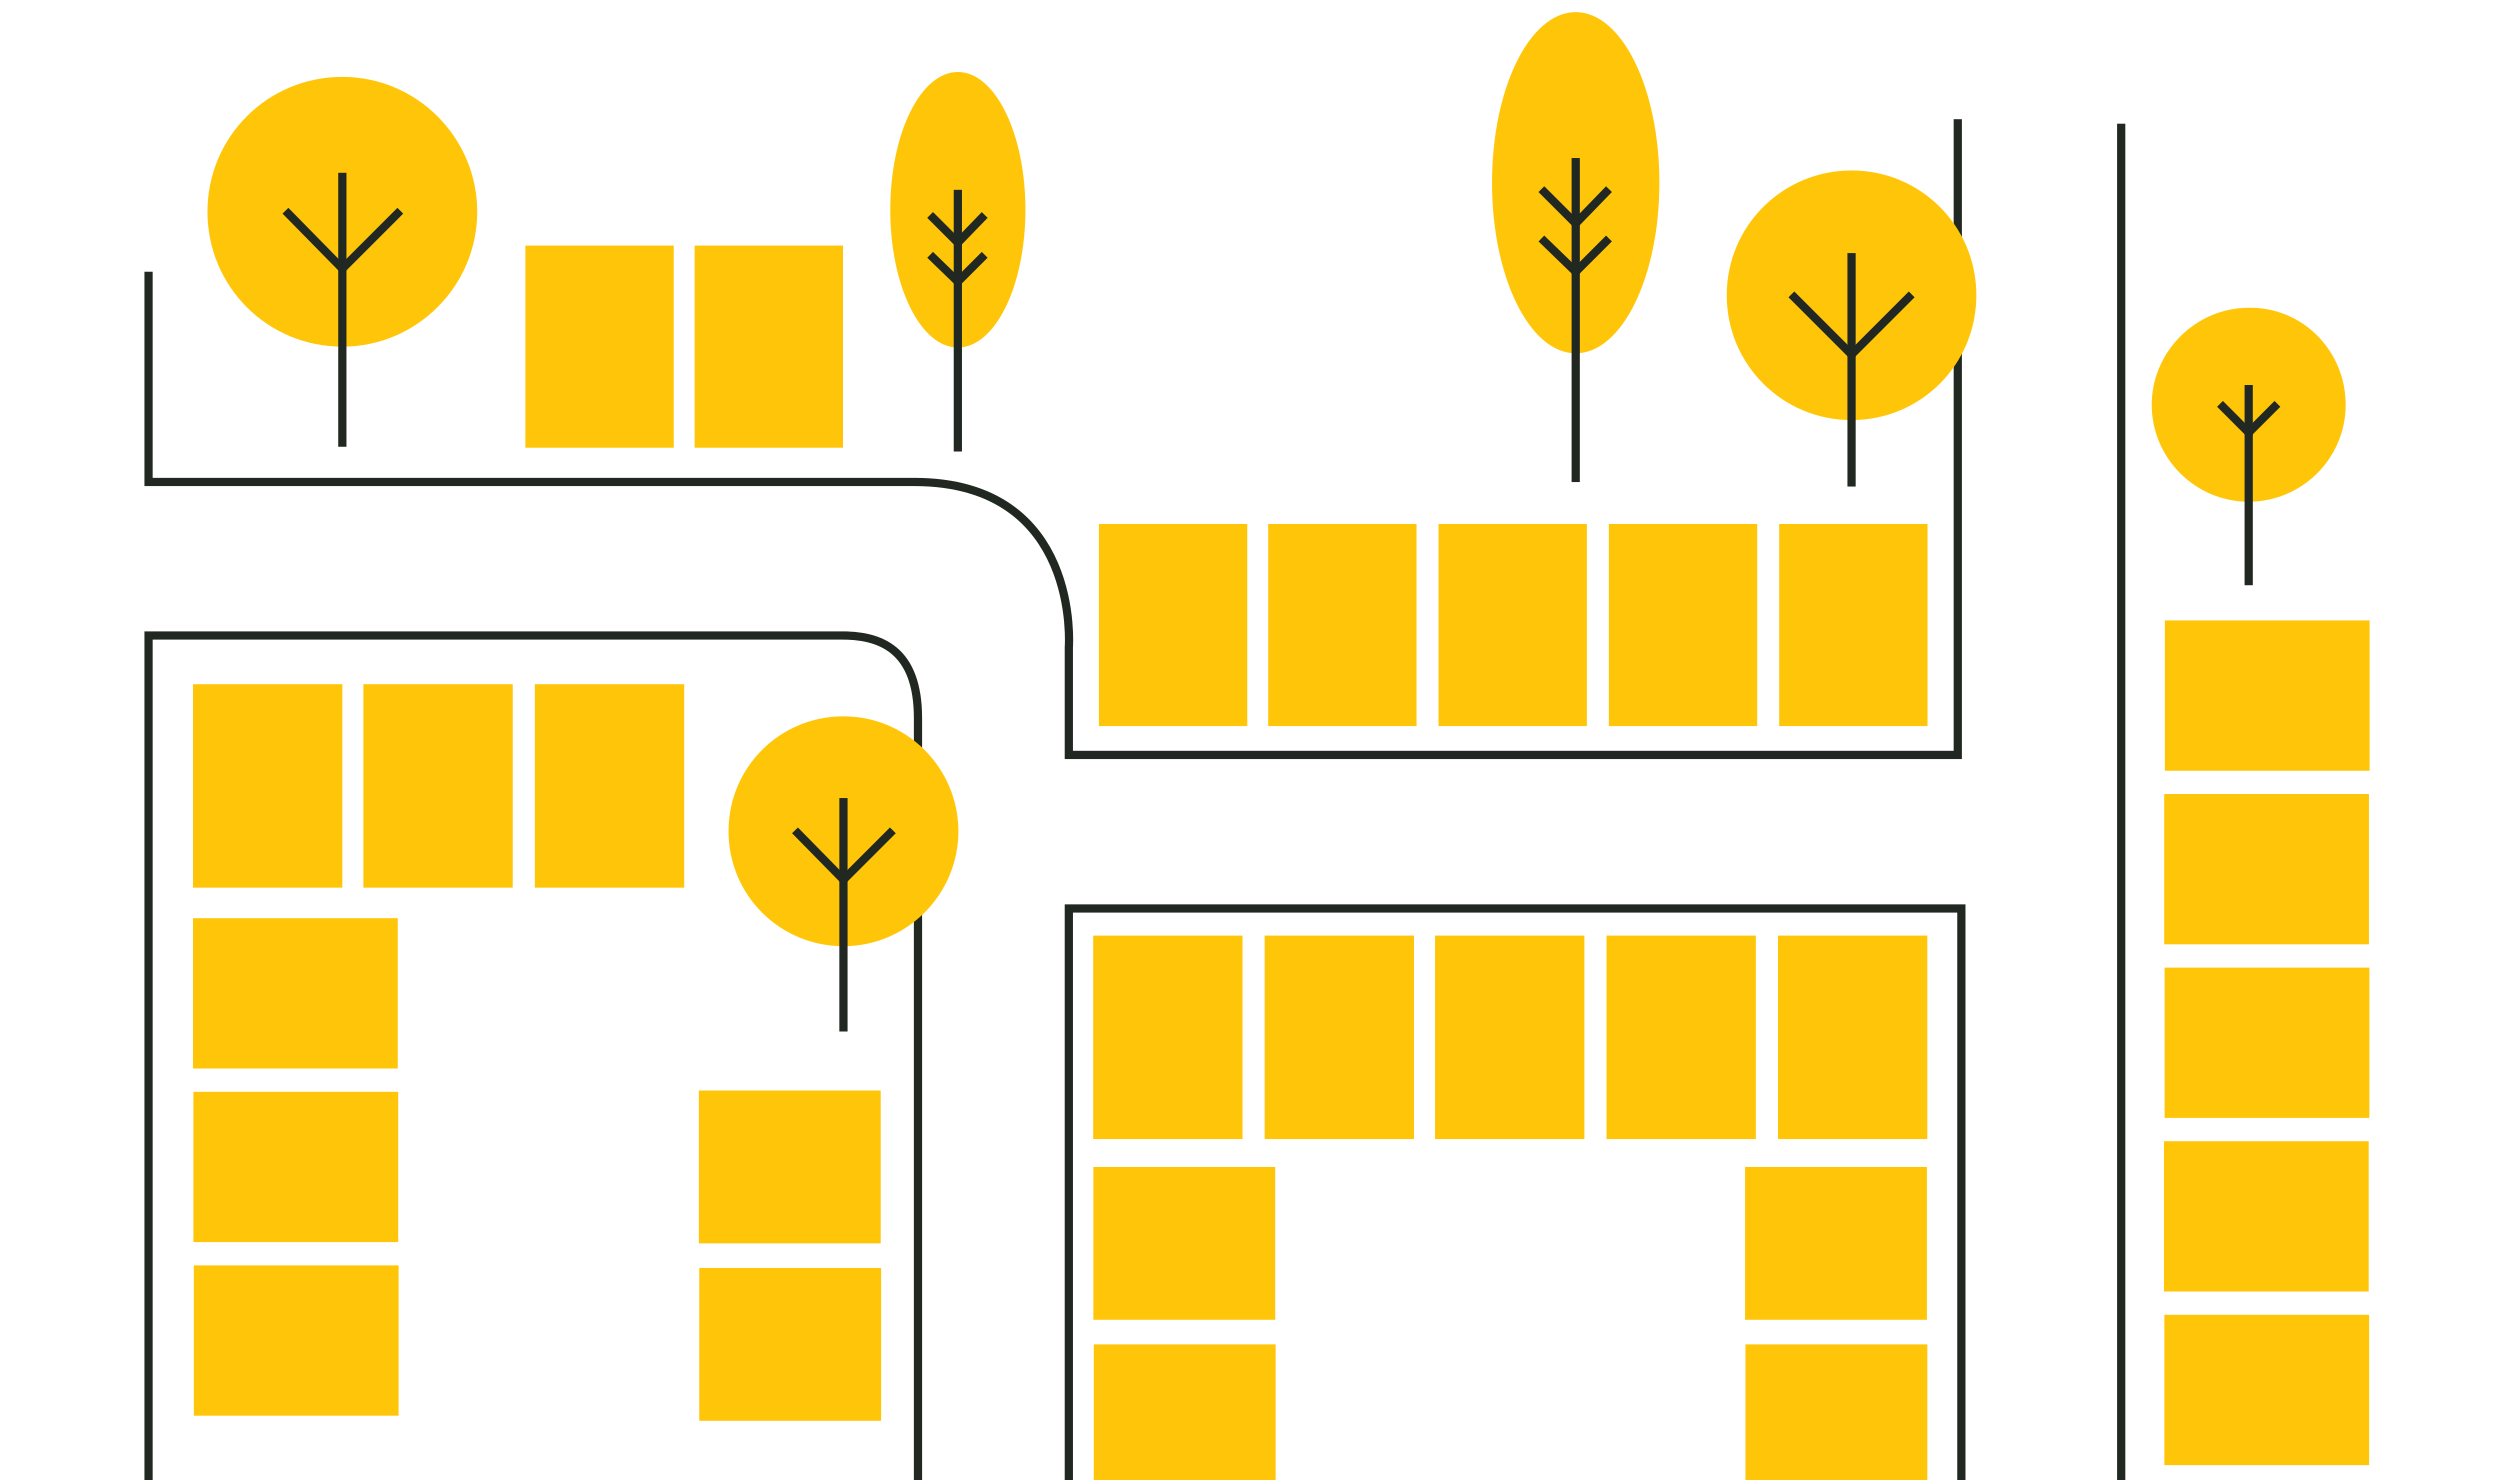
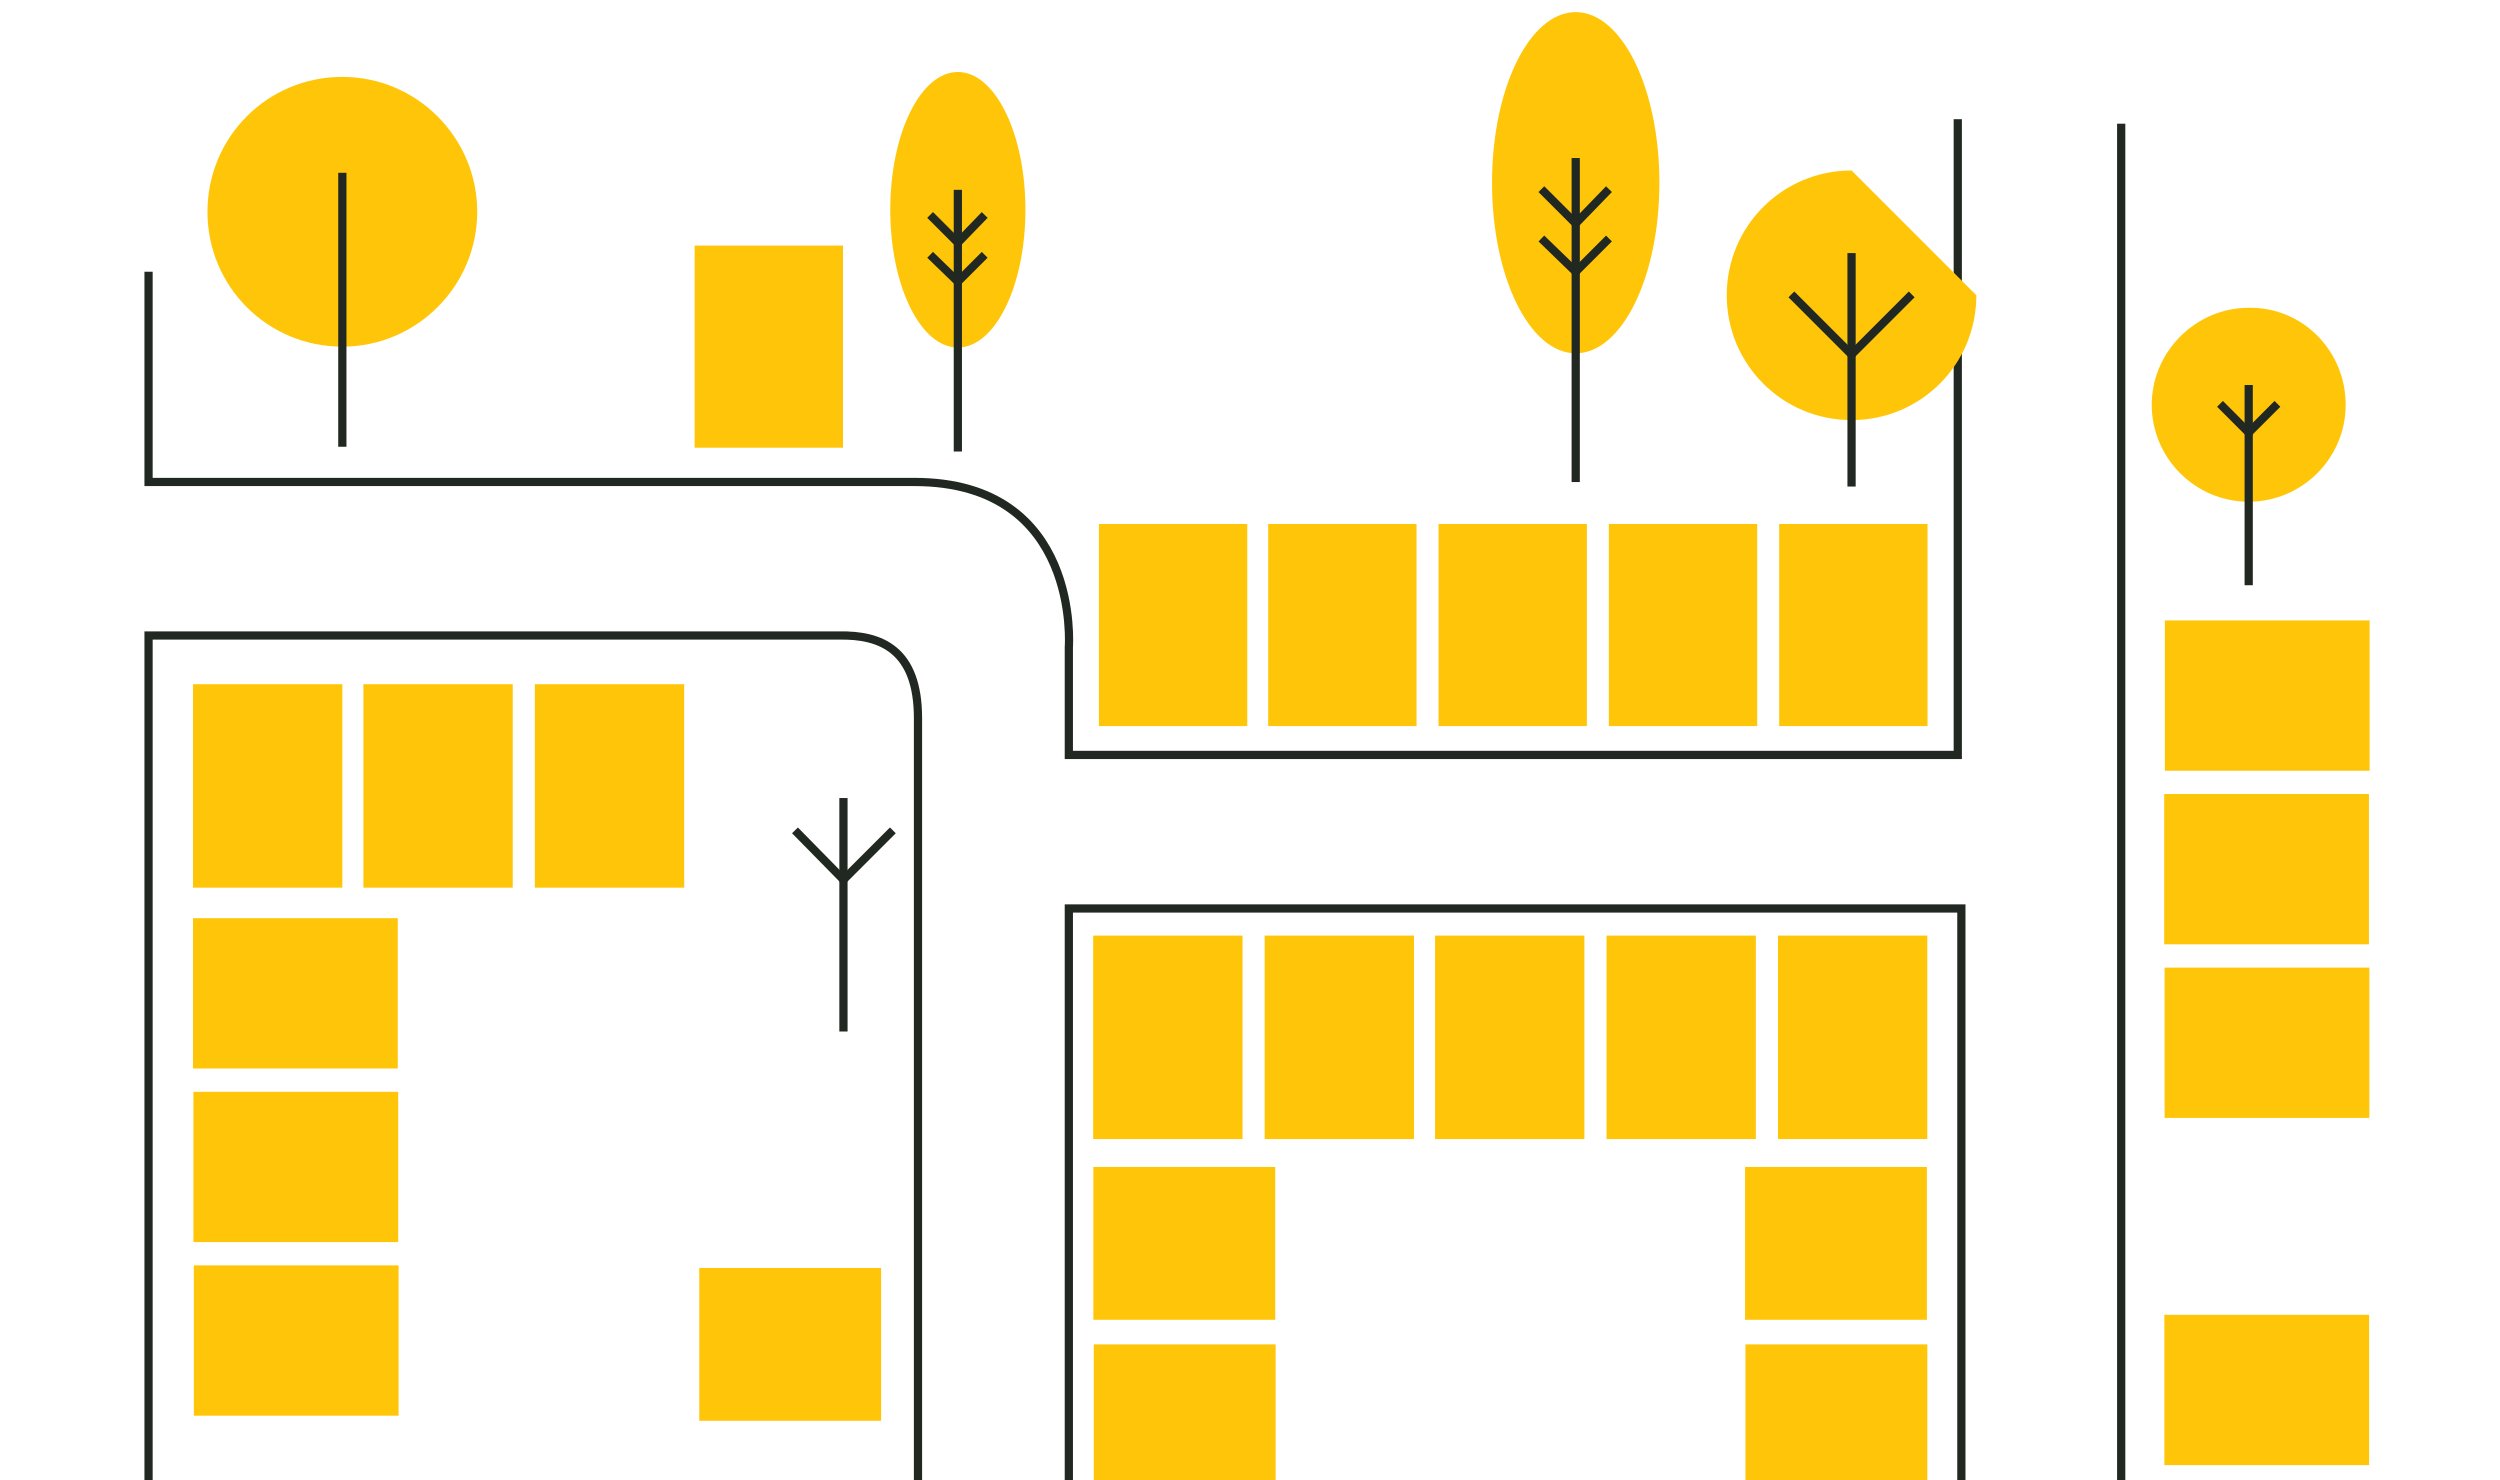
<svg xmlns="http://www.w3.org/2000/svg" version="1.1" id="Layer_1" x="0px" y="0px" width="760px" height="450px" viewBox="0 0 760 450" style="enable-background:new 0 0 760 450;" xml:space="preserve">
  <style type="text/css">
	.st0{fill:#FFC609;}
	.st1{fill:none;stroke:#212721;stroke-width:2.5;stroke-miterlimit:10;}
</style>
  <g>
    <ellipse class="st0" cx="479.016" cy="55.544" rx="25.441" ry="51.861" />
    <line class="st1" x1="479.016" y1="146.544" x2="479.016" y2="48.042" />
    <polyline class="st1" points="489.127,72.504 479.016,82.616 468.579,72.504  " />
    <polyline class="st1" points="489.127,57.501 479.016,67.938 468.579,57.501  " />
  </g>
  <g>
    <ellipse class="st0" cx="291.185" cy="63.766" rx="20.547" ry="41.884" />
    <line class="st1" x1="291.185" y1="137.261" x2="291.185" y2="57.707" />
    <polyline class="st1" points="299.351,77.464 291.185,85.63 282.755,77.464  " />
    <polyline class="st1" points="299.351,65.346 291.185,73.776 282.755,65.346  " />
  </g>
  <rect x="540.87" y="159.286" class="st0" width="45.101" height="61.442" />
  <rect x="489.09" y="159.286" class="st0" width="45.101" height="61.442" />
  <rect x="437.308" y="159.286" class="st0" width="45.101" height="61.442" />
  <rect x="385.527" y="159.286" class="st0" width="45.101" height="61.442" />
  <rect x="658.119" y="188.607" class="st0" width="62.249" height="45.694" />
  <rect x="657.915" y="241.381" class="st0" width="62.249" height="45.694" />
  <rect x="658.042" y="294.155" class="st0" width="62.249" height="45.694" />
-   <rect x="657.838" y="346.929" class="st0" width="62.249" height="45.694" />
  <rect x="657.965" y="399.703" class="st0" width="62.249" height="45.694" />
  <rect x="58.672" y="279.132" class="st0" width="62.249" height="45.694" />
  <rect x="58.799" y="331.905" class="st0" width="62.249" height="45.694" />
  <rect x="58.926" y="384.68" class="st0" width="62.249" height="45.694" />
  <rect x="332.384" y="354.752" class="st0" width="55.284" height="46.462" />
  <rect x="332.509" y="408.691" class="st0" width="55.284" height="46.462" />
  <rect x="530.496" y="354.752" class="st0" width="55.284" height="46.462" />
  <rect x="530.621" y="408.691" class="st0" width="55.284" height="46.462" />
-   <rect x="212.454" y="331.521" class="st0" width="55.284" height="46.462" />
  <rect x="212.579" y="385.46" class="st0" width="55.284" height="46.462" />
  <rect x="334.073" y="159.286" class="st0" width="45.101" height="61.442" />
  <rect x="211.171" y="74.662" class="st0" width="45.101" height="61.442" />
-   <rect x="159.716" y="74.662" class="st0" width="45.101" height="61.442" />
  <rect x="540.504" y="284.422" class="st0" width="45.401" height="61.851" />
  <rect x="488.379" y="284.422" class="st0" width="45.401" height="61.851" />
  <rect x="436.254" y="284.422" class="st0" width="45.401" height="61.851" />
  <rect x="384.457" y="284.422" class="st0" width="45.401" height="61.851" />
  <rect x="162.593" y="207.998" class="st0" width="45.401" height="61.851" />
  <rect x="110.468" y="207.998" class="st0" width="45.401" height="61.851" />
  <rect x="58.672" y="207.998" class="st0" width="45.401" height="61.851" />
  <rect x="332.333" y="284.422" class="st0" width="45.401" height="61.851" />
  <polyline class="st1" points="324.926,509.02 324.926,276.178 596.256,276.178 596.256,509.839   " />
  <path class="st1" d="M279.067,509.566V218.309c0-20.746-11.192-25.386-24.021-25.113H45.159  v315.896" />
  <path class="st1" d="M595.164,36.24v193.261H324.926v-32.756c0,0,3.822-50.226-46.95-50.226  H45.159V82.616" />
  <line class="st1" x1="644.844" y1="37.604" x2="644.844" y2="509.566" />
  <g>
-     <path class="st0" d="M600.815,89.767c0,21.019-16.924,37.943-37.942,37.943   c-21.019,0-37.943-16.924-37.943-37.943s16.924-37.943,37.943-37.943   C583.891,51.824,600.815,68.748,600.815,89.767" />
+     <path class="st0" d="M600.815,89.767c0,21.019-16.924,37.943-37.942,37.943   c-21.019,0-37.943-16.924-37.943-37.943s16.924-37.943,37.943-37.943   " />
    <line class="st1" x1="562.872" y1="147.909" x2="562.872" y2="76.937" />
    <polyline class="st1" points="581.161,89.494 562.872,107.783 544.583,89.494  " />
  </g>
  <g>
-     <path class="st0" d="M291.351,252.703c0,19.108-15.559,34.94-34.94,34.94   s-34.94-15.559-34.94-34.94c0-19.381,15.559-34.94,34.94-34.94   S291.351,233.595,291.351,252.703" />
    <line class="st1" x1="256.411" y1="313.575" x2="256.411" y2="242.603" />
    <polyline class="st1" points="271.424,252.43 256.411,267.443 241.671,252.43  " />
  </g>
  <g>
    <path class="st0" d="M145.078,64.378c0,22.424-18.26,41.005-41.005,41.005   S63.068,87.123,63.068,64.378S81.328,23.374,104.073,23.374   S145.078,41.954,145.078,64.378" />
    <line class="st1" x1="104.073" y1="135.816" x2="104.073" y2="52.525" />
-     <polyline class="st1" points="121.692,64.058 104.073,81.677 86.774,64.058  " />
  </g>
  <g>
    <path class="st0" d="M713.086,123.043c0,16.378-13.375,29.48-29.481,29.48   c-16.378,0-29.48-13.375-29.48-29.48s13.375-29.481,29.48-29.481   C699.983,93.29,713.086,106.665,713.086,123.043" />
    <line class="st1" x1="683.605" y1="177.91" x2="683.605" y2="117.038" />
    <polyline class="st1" points="692.34,122.77 683.605,131.505 674.87,122.77  " />
  </g>
</svg>